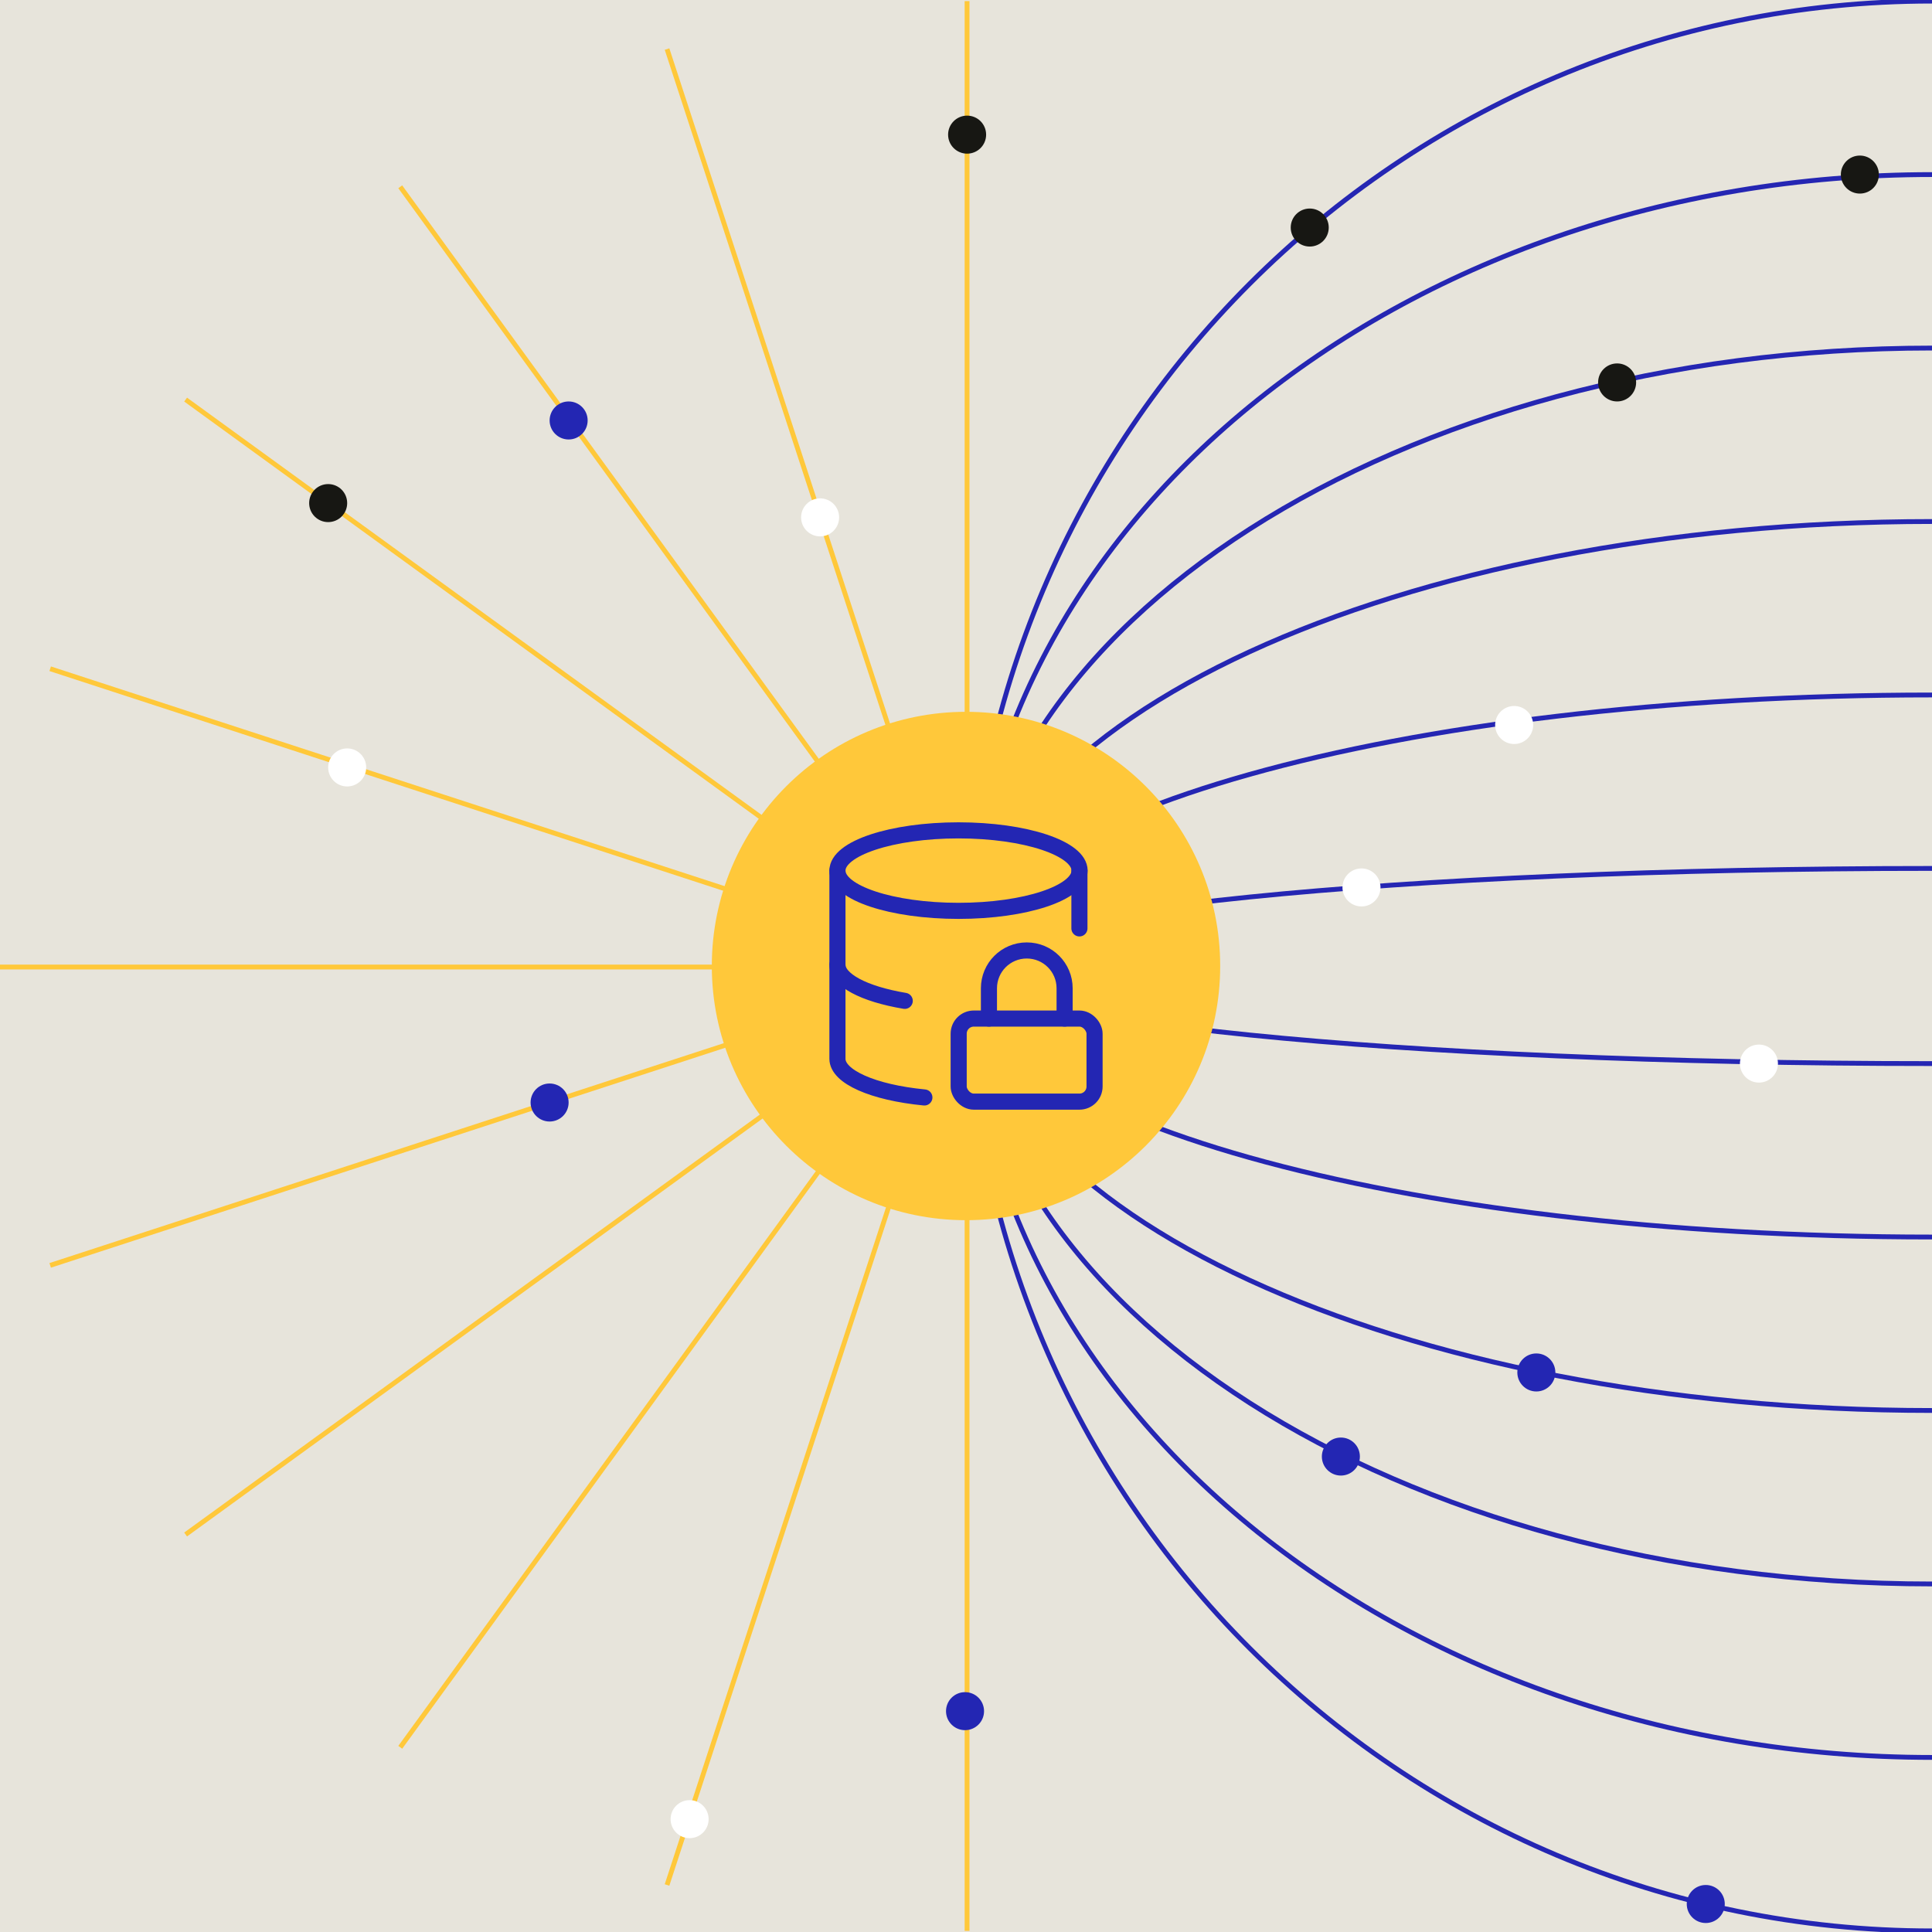
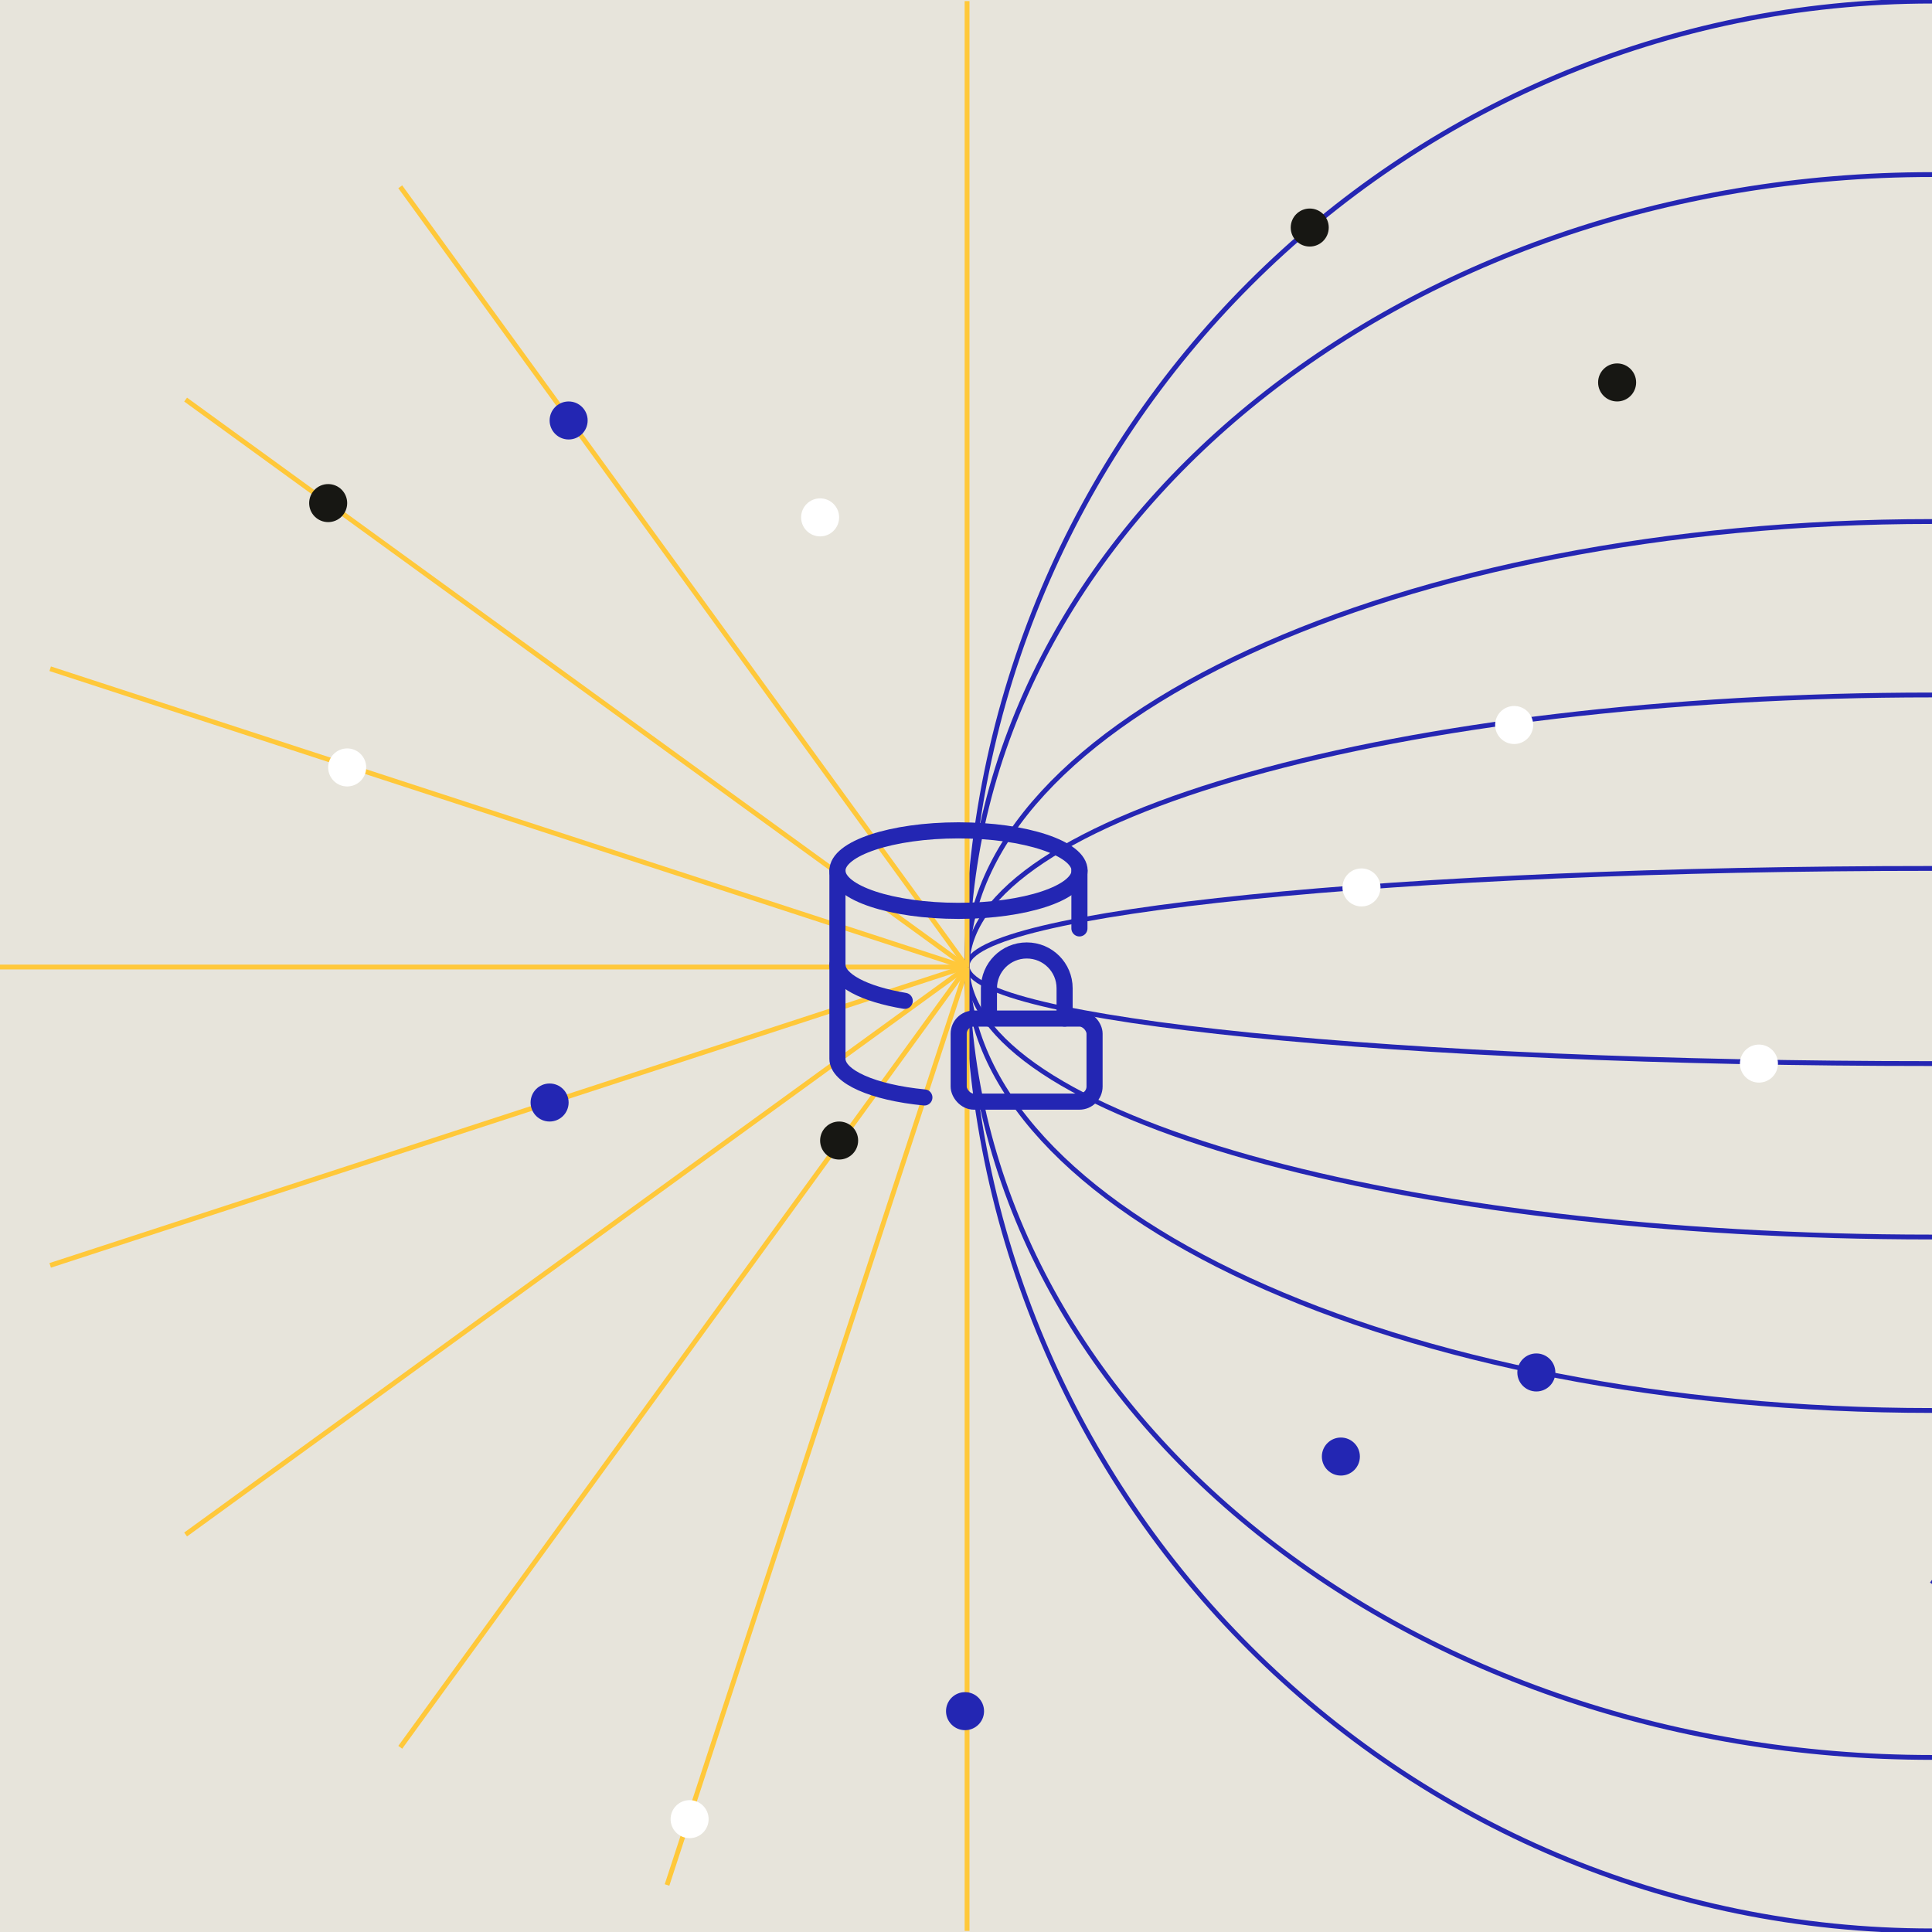
<svg xmlns="http://www.w3.org/2000/svg" width="1200" height="1200" viewBox="0 0 1200 1200">
  <g id="Layer_1" data-name="Layer 1">
    <rect width="1200" height="1200" fill="#e7e4db" />
    <g>
      <g>
        <path d="M1200,1199.31c-330.99,0-599.31-268.32-599.31-599.31S869.01.69,1200,.69" fill="none" stroke="#2526b3" stroke-width="3" />
        <path d="M1200,1091.57c-330.99,0-599.31-220.08-599.31-491.57S869.01,108.43,1200,108.43" fill="none" stroke="#2526b3" stroke-width="3" />
-         <path d="M1200,983.82c-330.99,0-599.31-171.84-599.31-383.82s268.32-383.82,599.31-383.82" fill="none" stroke="#2526b3" stroke-width="3" />
+         <path d="M1200,983.82s268.32-383.82,599.31-383.82" fill="none" stroke="#2526b3" stroke-width="3" />
        <path d="M1200,876.08c-330.99,0-599.31-123.6-599.31-276.08s268.32-276.08,599.31-276.08" fill="none" stroke="#2526b3" stroke-width="3" />
        <path d="M1200,768.34c-330.99,0-599.31-75.37-599.31-168.34s268.32-168.34,599.31-168.34" fill="none" stroke="#2526b3" stroke-width="3" />
        <path d="M1200,660.61c-330.99,0-599.31-27.14-599.31-60.61s268.32-60.61,599.31-60.61" fill="none" stroke="#2526b3" stroke-width="3" />
      </g>
      <g>
        <path d="M600.66,600.64v598.67" fill="none" stroke="#ffc83a" stroke-width="3" />
        <path d="M600.69,600.64l-186.39,570.16" fill="none" stroke="#ffc83a" stroke-width="3" />
        <path d="M600.68,600.64l-352.07,484.64" fill="none" stroke="#ffc83a" stroke-width="3" />
        <path d="M600.68,600.64L115.29,953.1" fill="none" stroke="#ffc83a" stroke-width="3" />
        <path d="M599.4,600.64L31.17,785.95" fill="none" stroke="#ffc83a" stroke-width="3" />
        <path d="M600.68,600.64H-1.27" fill="none" stroke="#ffc83a" stroke-width="3" />
        <path d="M599.4,600.68L31.17,415.37" fill="none" stroke="#ffc83a" stroke-width="3" />
        <path d="M600.68,600.67L115.29,248.19" fill="none" stroke="#ffc83a" stroke-width="3" />
        <path d="M600.68,600.67L248.6,116.02" fill="none" stroke="#ffc83a" stroke-width="3" />
-         <path d="M600.69,600.65L414.31,30.48" fill="none" stroke="#ffc83a" stroke-width="3" />
        <path d="M600.66,600.65V.69" fill="none" stroke="#ffc83a" stroke-width="3" />
      </g>
      <circle cx="203.83" cy="312.48" r="11.81" fill="#171713" />
-       <circle cx="600.69" cy="83.63" r="11.81" fill="#171713" />
      <circle cx="1004.42" cy="237.54" r="11.81" fill="#171713" />
-       <circle cx="1155.19" cy="108.43" r="11.81" fill="#171713" />
      <circle cx="813.5" cy="141.33" r="11.81" fill="#171713" />
      <circle cx="521.2" cy="708.41" r="11.81" fill="#171713" />
      <circle cx="509.39" cy="321.35" r="11.81" fill="#fff" />
      <circle cx="845.64" cy="551.2" r="11.81" fill="#fff" />
      <circle cx="1092.51" cy="660.61" r="11.81" fill="#fff" />
      <circle cx="215.64" cy="476.67" r="11.81" fill="#fff" />
      <circle cx="940.47" cy="450.31" r="11.81" fill="#fff" />
      <circle cx="428.33" cy="1129.91" r="11.81" fill="#fff" />
      <circle cx="341.37" cy="684.79" r="11.81" fill="#2326b3" />
      <circle cx="954.25" cy="852.46" r="11.81" fill="#2326b3" />
      <circle cx="832.84" cy="904.69" r="11.81" fill="#2326b3" />
-       <circle cx="1059.48" cy="1182.61" r="11.81" fill="#2326b3" />
      <circle cx="599.4" cy="1062.83" r="11.81" fill="#2326b3" />
      <circle cx="353.19" cy="261.16" r="11.81" fill="#2326b3" />
    </g>
  </g>
  <g id="Layer_2" data-name="Layer 2">
    <g>
-       <circle cx="600" cy="600" r="157.88" fill="#ffc83a" />
      <g>
        <ellipse cx="595.35" cy="540.75" rx="75.2" ry="25" fill="none" stroke="#2326b3" stroke-linecap="round" stroke-linejoin="round" stroke-width="10" />
        <path d="M520.15,599.15c0,9.5,16.2,18.2,41.8,22.5" fill="none" stroke="#2326b3" stroke-linecap="round" stroke-linejoin="round" stroke-width="10" />
        <path d="M670.45,576.65v-35.9" fill="none" stroke="#2326b3" stroke-linecap="round" stroke-linejoin="round" stroke-width="10" />
        <path d="M520.15,540.75v116.9c0,11.1,22,20.9,54,24" fill="none" stroke="#2326b3" stroke-linecap="round" stroke-linejoin="round" stroke-width="10" />
        <g>
          <rect x="595.45" y="632.65" width="84.4" height="51.6" rx="9.4" ry="9.4" fill="none" stroke="#2326b3" stroke-linecap="round" stroke-linejoin="round" stroke-width="10" />
          <path d="M614.25,632.65v-18.8c0-13,10.5-23.5,23.5-23.5s23.5,10.5,23.5,23.5v18.8" fill="none" stroke="#2326b3" stroke-linecap="round" stroke-linejoin="round" stroke-width="10" />
        </g>
      </g>
    </g>
  </g>
</svg>